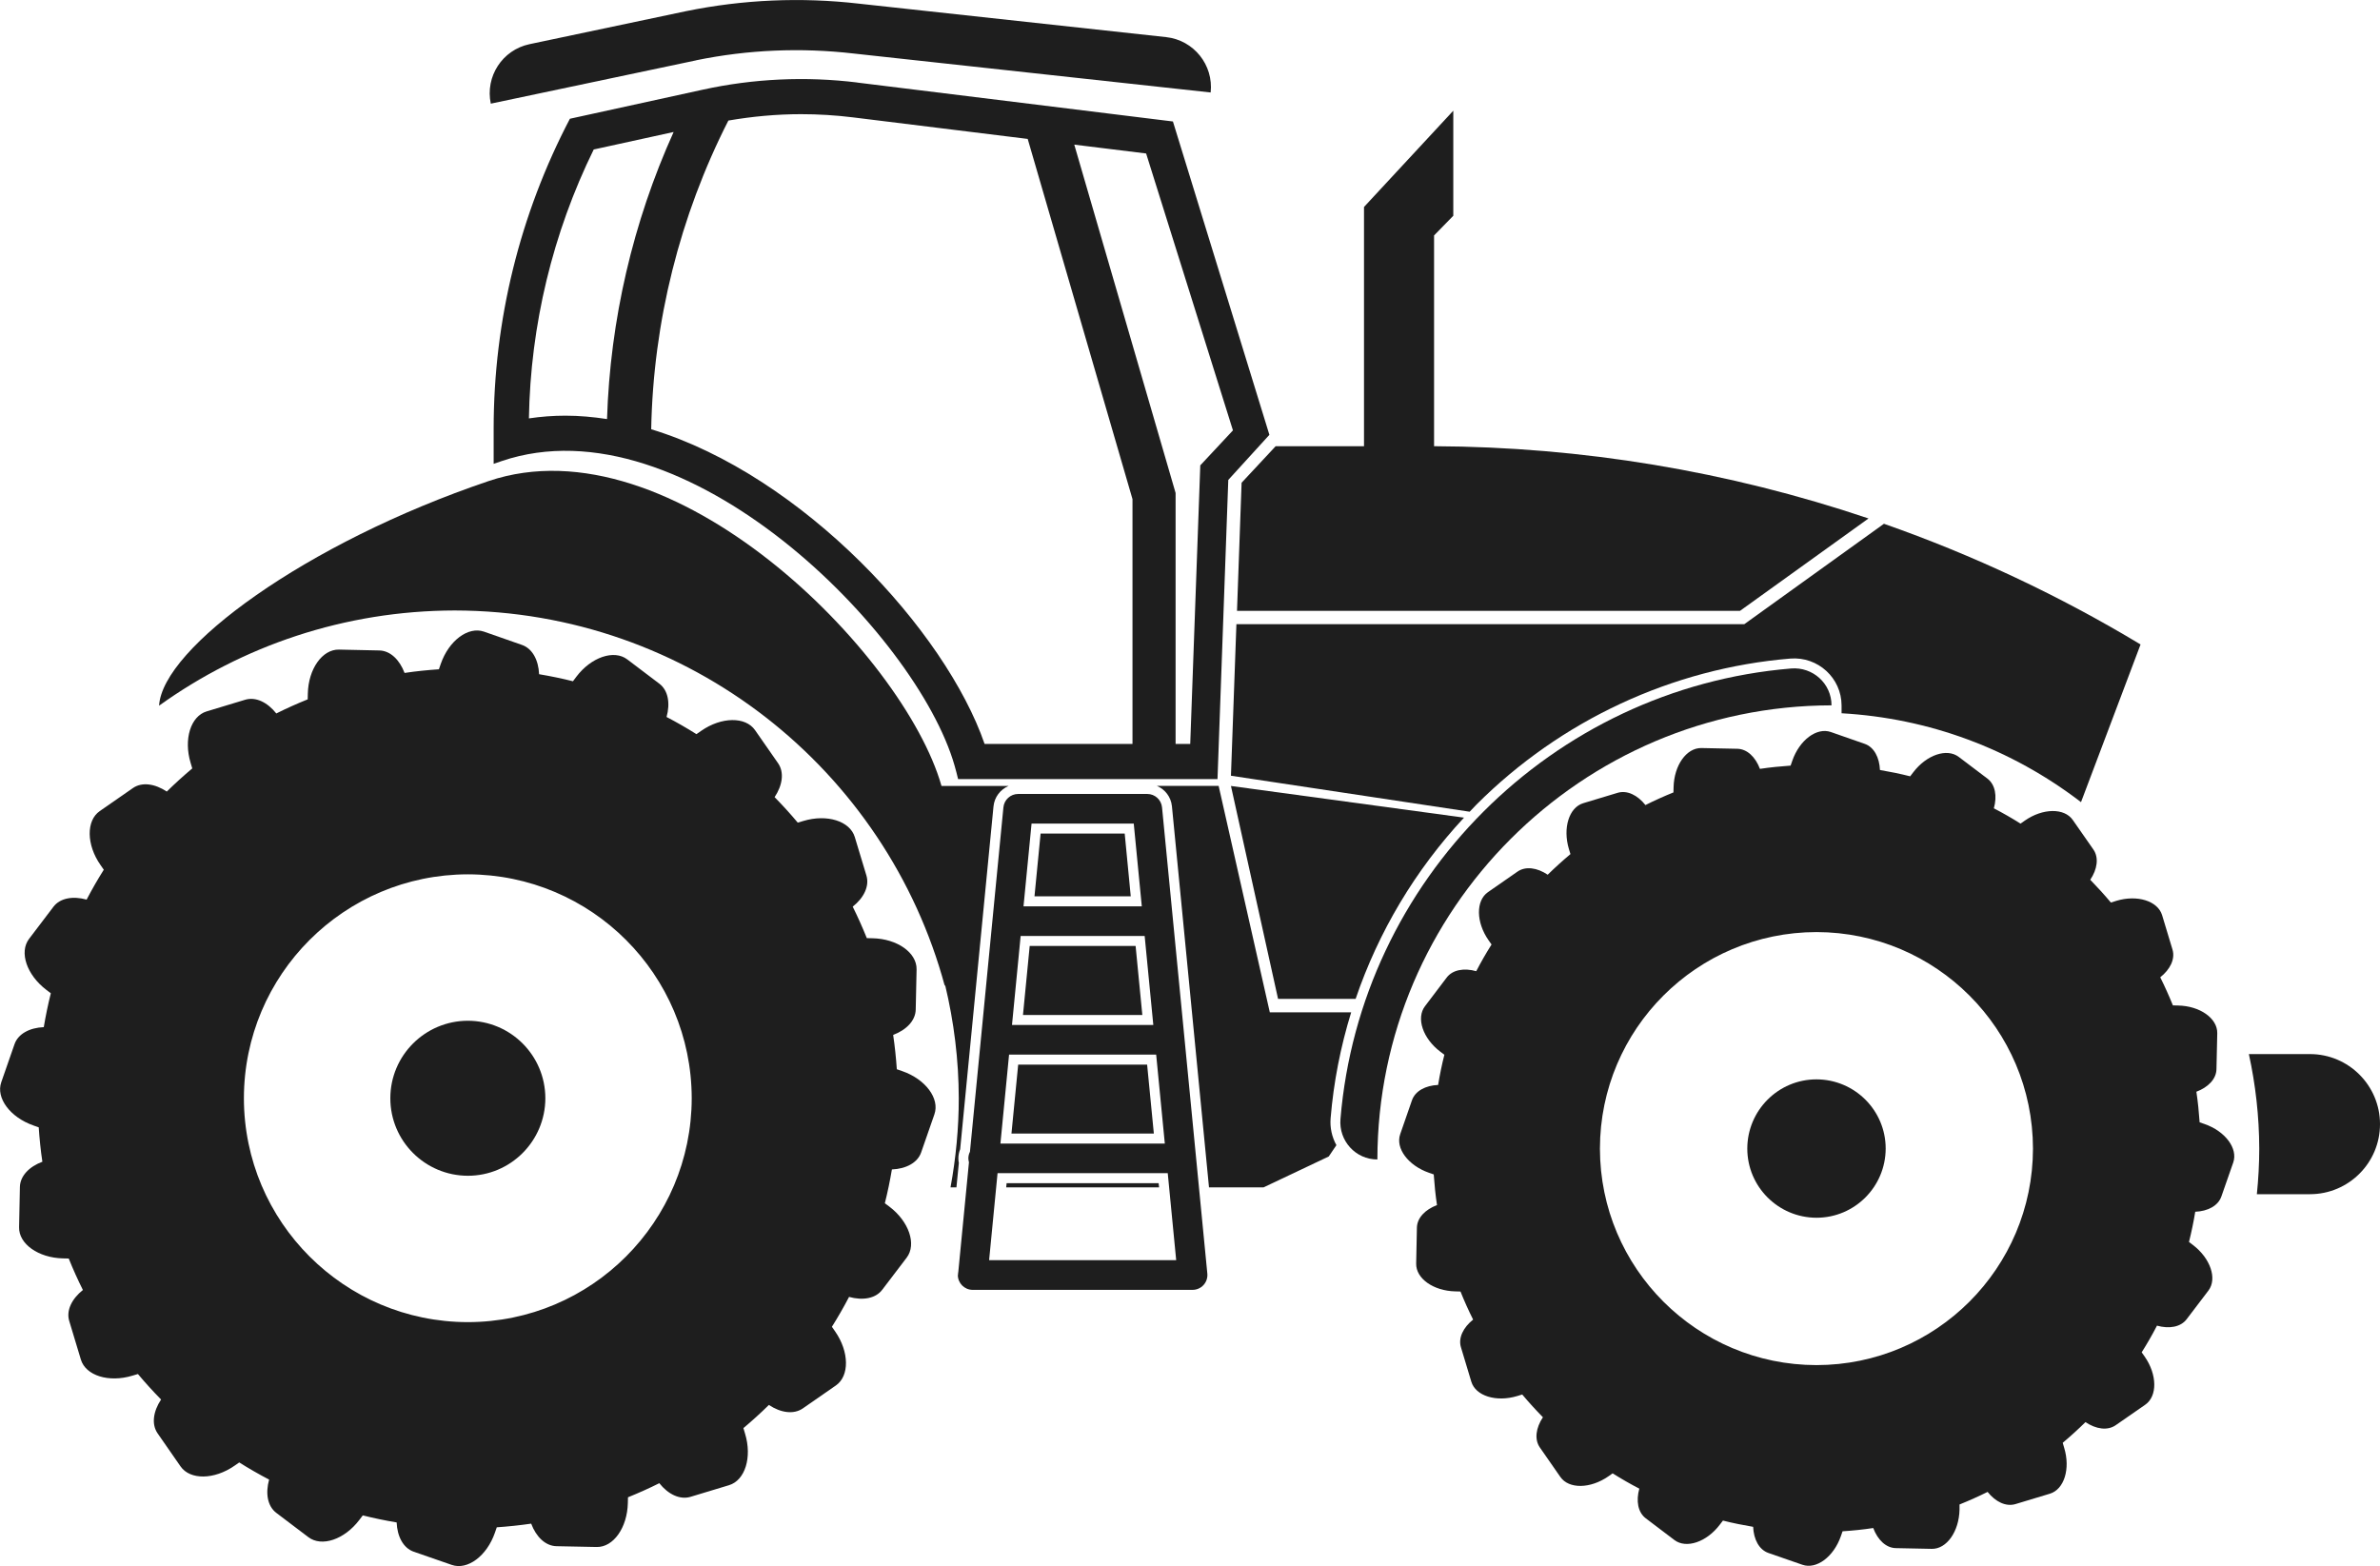
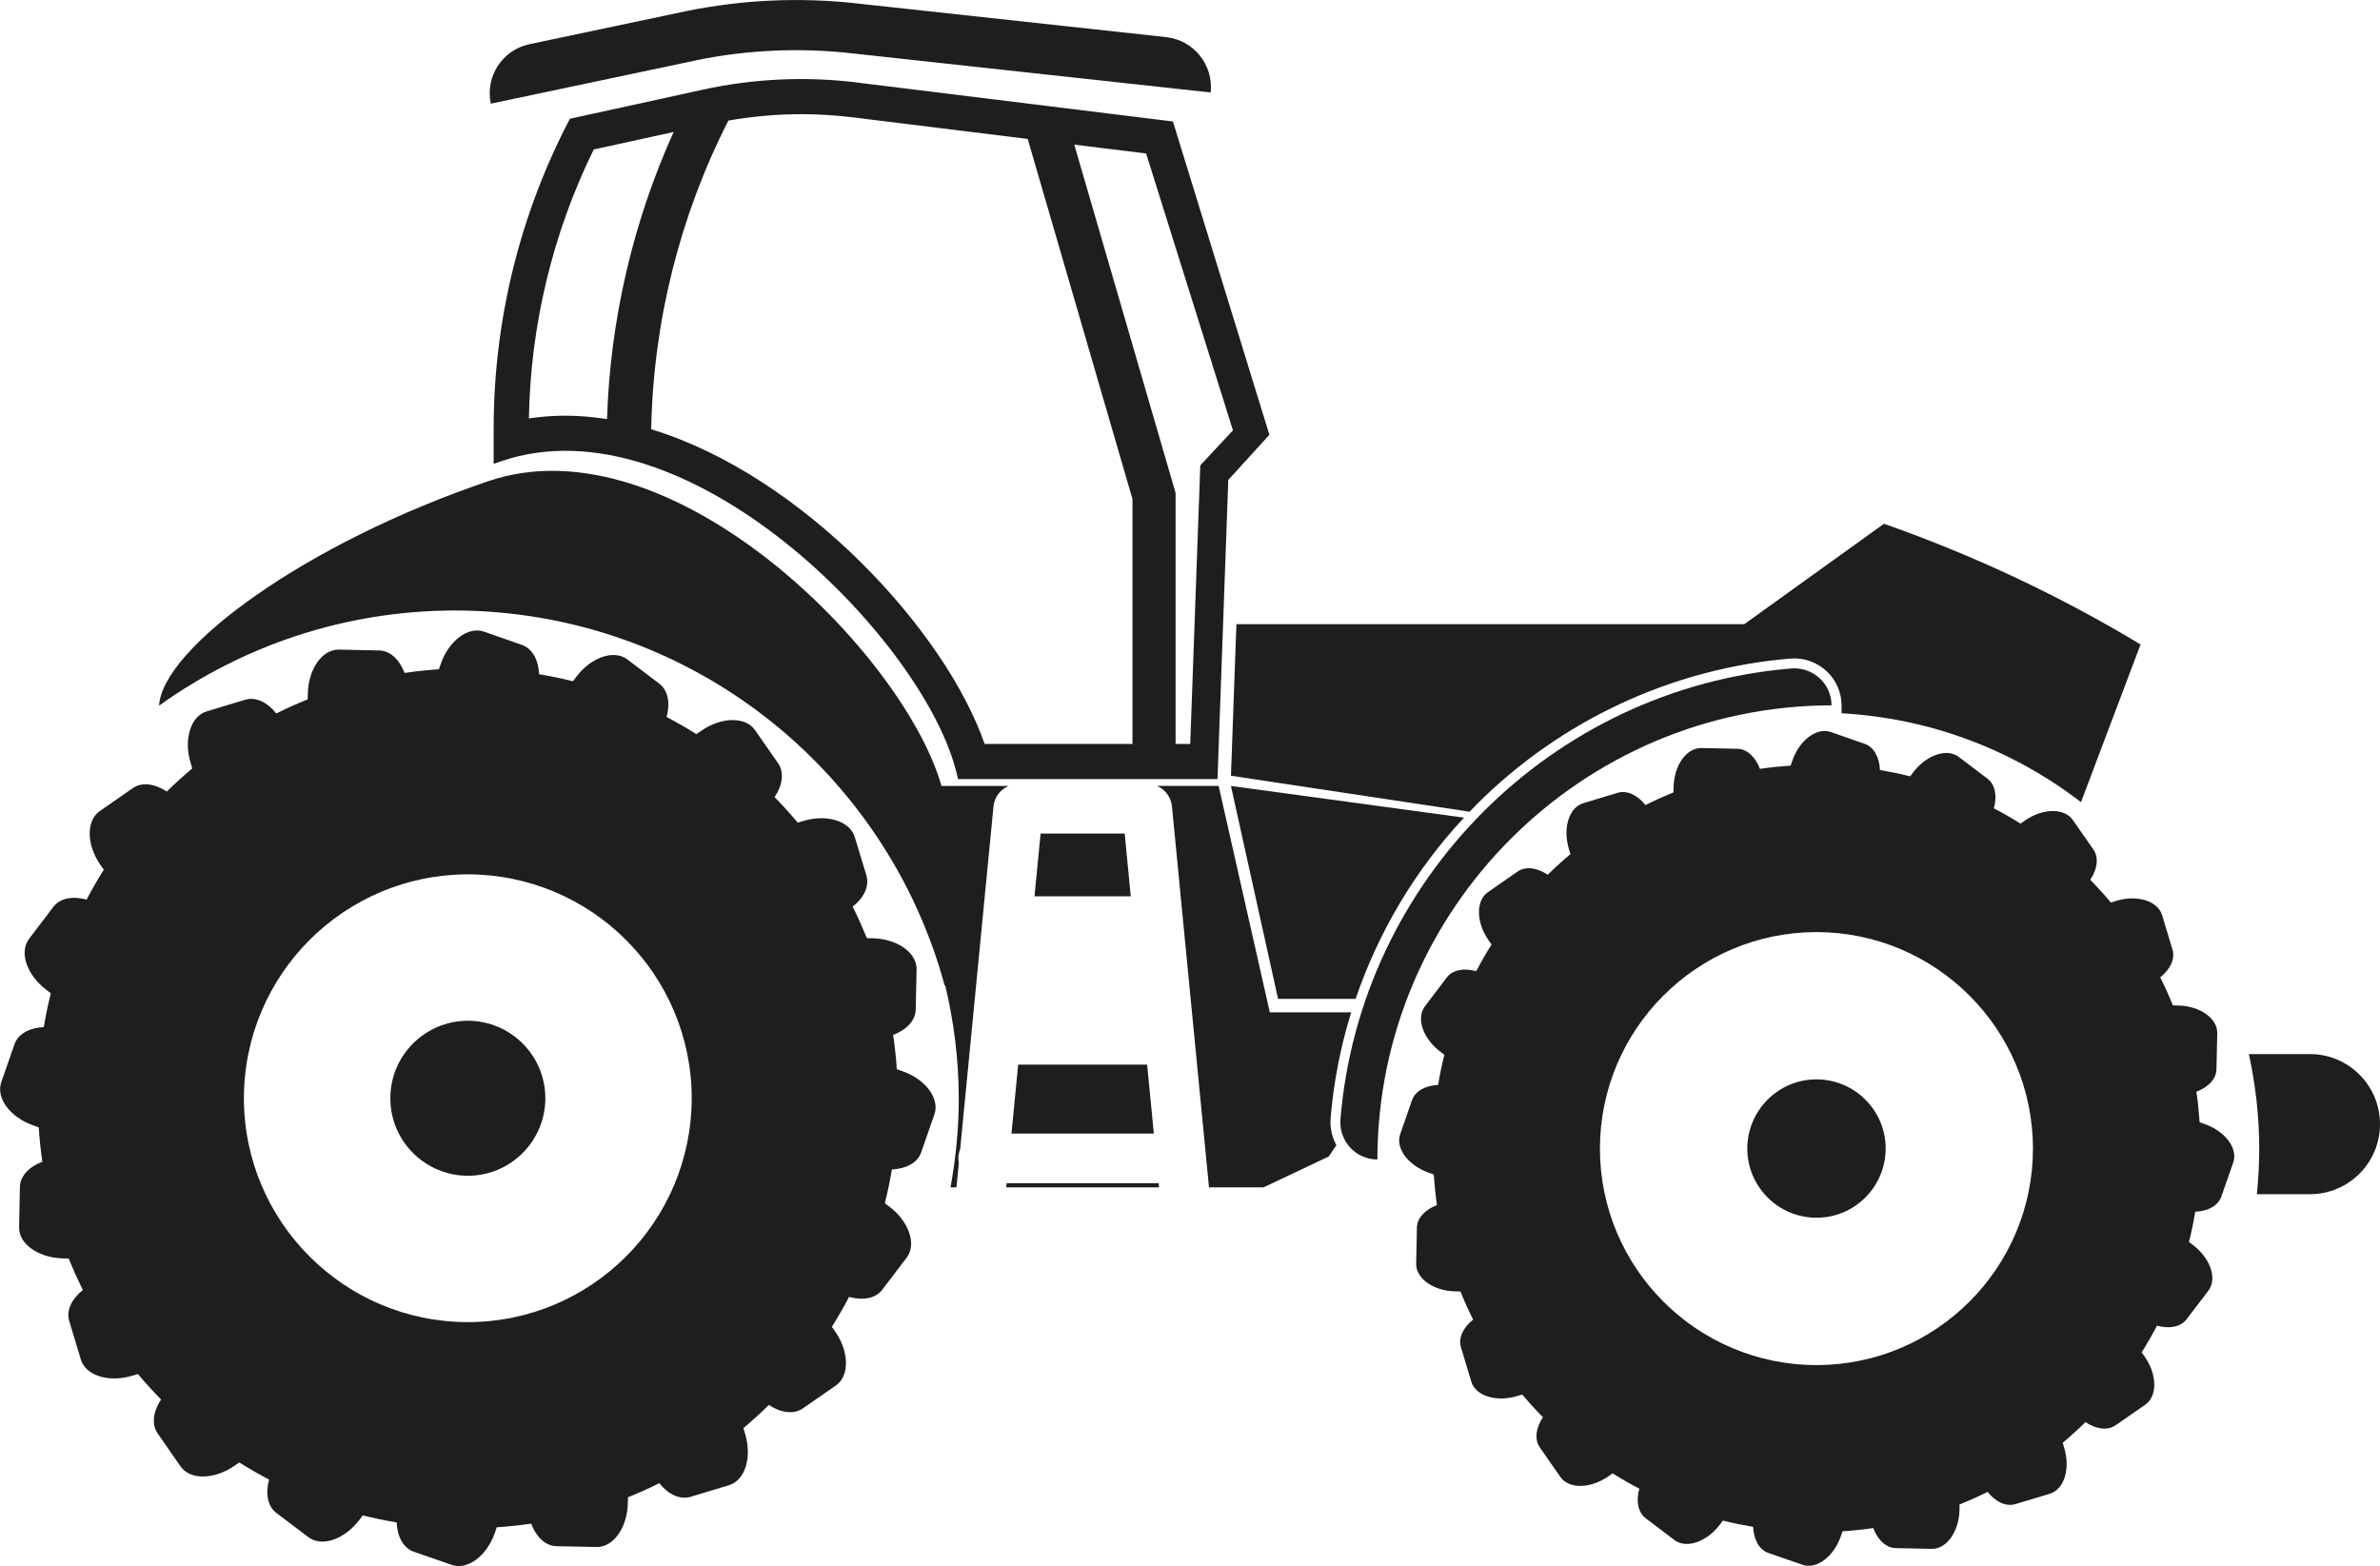
<svg xmlns="http://www.w3.org/2000/svg" id="Layer_2" data-name="Layer 2" viewBox="0 0 357.73 235.4">
  <defs>
    <style>      .cls-1 {        fill: #1e1e1e;        stroke-width: 0px;      }    </style>
  </defs>
  <g id="Layer_1-2" data-name="Layer 1">
    <g>
      <path class="cls-1" d="M339.22,179.5h7.98c5.82,0,10.53-4.72,10.53-10.53s-4.72-10.53-10.53-10.53h-9.18c1,4.58,1.55,9.34,1.56,14.22,0,2.31-.13,4.6-.36,6.85Z" />
-       <path class="cls-1" d="M143.97,191.65c0,1.23,1,2.23,2.23,2.23,0,0,.01,0,.02,0h33.03c.63,0,1.23-.27,1.65-.73.42-.46.63-1.09.57-1.71l-6.81-70.09c-.11-1.14-1.07-2.01-2.22-2.01h-19.4c-1.15,0-2.11.87-2.22,2.01l-5.03,51.77c-.15.3-.24.63-.24.99,0,.21.04.4.09.59l-1.6,16.46c-.03.16-.05.32-.05.48ZM155.05,123.79h15.36l1.21,12.44h-17.78l1.21-12.44ZM153.41,140.69h18.64l1.3,13.37h-21.24l1.3-13.37ZM151.67,158.52h22.11l1.3,13.37h-24.71l1.3-13.37ZM149.94,176.34h25.58l1.27,13.08h-28.12l1.27-13.08Z" />
-       <path class="cls-1" d="M207.03,174.28h0c.05-37.57,30.67-68.2,68.26-68.26,0-3.27-2.81-5.81-6.08-5.54-35.95,2.99-64.75,31.79-67.73,67.73-.27,3.26,2.27,6.07,5.54,6.07Z" />
+       <path class="cls-1" d="M207.03,174.28c.05-37.57,30.67-68.2,68.26-68.26,0-3.27-2.81-5.81-6.08-5.54-35.95,2.99-64.75,31.79-67.73,67.73-.27,3.26,2.27,6.07,5.54,6.07Z" />
      <path class="cls-1" d="M70.32,176.73c6.43,0,11.64-5.22,11.65-11.65-.01-6.44-5.22-11.64-11.65-11.65-6.43.01-11.65,5.22-11.65,11.65,0,6.43,5.22,11.64,11.65,11.65Z" />
      <path class="cls-1" d="M5.02,169.17l.8.28c.12,1.74.29,3.47.55,5.17-1.98.74-3.35,2.14-3.38,3.81l-.12,6.04c-.06,2.51,2.91,4.6,6.6,4.68l.86.02c.65,1.61,1.36,3.19,2.13,4.73-1.66,1.32-2.54,3.08-2.05,4.67l1.75,5.8c.73,2.4,4.19,3.48,7.73,2.41l.84-.25c1.11,1.32,2.27,2.6,3.48,3.83-1.18,1.78-1.47,3.72-.52,5.09l3.45,4.97c1.44,2.06,5.06,2.01,8.1-.1l.72-.5c1.46.92,2.96,1.78,4.49,2.58-.57,2.05-.25,3.99,1.08,5l4.82,3.65c2,1.52,5.43.36,7.67-2.6l.51-.67c1.67.42,3.37.77,5.09,1.06.09,2.12,1,3.85,2.57,4.4l5.71,1.98c2.37.83,5.28-1.34,6.49-4.84l.28-.81c1.74-.12,3.47-.3,5.17-.55.74,1.98,2.14,3.35,3.8,3.39l6.05.12c2.51.05,4.6-2.91,4.68-6.61l.02-.86c1.6-.65,3.18-1.35,4.71-2.12,1.32,1.67,3.1,2.53,4.69,2.05l5.79-1.75c2.41-.73,3.49-4.19,2.41-7.74l-.25-.84c1.32-1.11,2.6-2.27,3.83-3.48,1.77,1.18,3.72,1.47,5.1.52l4.97-3.45c2.06-1.43,2.01-5.06-.1-8.1l-.5-.72c.92-1.46,1.78-2.96,2.58-4.49,2.05.57,3.99.25,4.99-1.08l3.67-4.82c1.52-2,.35-5.44-2.6-7.67l-.68-.51c.42-1.67.77-3.37,1.06-5.08,2.12-.09,3.86-1,4.4-2.57l1.99-5.72c.83-2.37-1.34-5.28-4.84-6.49l-.81-.28c-.12-1.74-.3-3.46-.55-5.16,1.98-.75,3.35-2.14,3.39-3.8l.13-6.05c.05-2.51-2.91-4.6-6.61-4.68l-.87-.02c-.65-1.61-1.35-3.18-2.12-4.73,1.67-1.32,2.54-3.08,2.06-4.68l-1.75-5.79c-.73-2.4-4.19-3.48-7.73-2.41l-.84.25c-1.11-1.32-2.27-2.6-3.48-3.83,1.18-1.77,1.48-3.72.52-5.1l-3.46-4.97c-1.43-2.06-5.06-2.01-8.09.1l-.72.5c-1.46-.92-2.96-1.78-4.49-2.58.57-2.05.25-3.99-1.08-5l-4.82-3.65c-1.99-1.52-5.43-.35-7.66,2.6l-.51.68c-1.67-.42-3.37-.77-5.09-1.06-.09-2.12-1-3.85-2.57-4.4l-5.72-2c-2.37-.82-5.28,1.35-6.49,4.85l-.28.81c-1.74.12-3.46.29-5.16.55-.75-1.98-2.14-3.35-3.81-3.38l-6.05-.13c-2.51-.05-4.6,2.91-4.68,6.61l-.02.87c-1.61.65-3.18,1.35-4.72,2.12-1.32-1.67-3.08-2.54-4.68-2.06l-5.79,1.75c-2.4.72-3.48,4.19-2.41,7.73l.25.84c-1.32,1.11-2.6,2.27-3.83,3.48-1.77-1.18-3.73-1.48-5.1-.52l-4.97,3.45c-2.06,1.43-2.02,5.06.1,8.1l.5.72c-.92,1.46-1.78,2.96-2.58,4.49-2.05-.57-3.99-.24-4.99,1.08l-3.66,4.82c-1.52,2-.35,5.43,2.6,7.67l.67.51c-.42,1.67-.77,3.37-1.06,5.09-2.12.09-3.86,1-4.4,2.57l-1.99,5.71c-.83,2.37,1.34,5.28,4.84,6.5ZM70.32,131.42c18.58.03,33.62,15.07,33.65,33.66-.03,18.58-15.08,33.63-33.65,33.65-18.58-.02-33.64-15.07-33.66-33.65.02-18.59,15.08-33.63,33.66-33.66Z" />
      <path class="cls-1" d="M104.64,9.06c7.76-1.59,15.72-1.93,23.63-1.02l53.7,5.86h0c.45-4.14-2.54-7.86-6.68-8.32L129.11.55c-8.68-1-17.44-.62-26,1.13l-23.52,4.96c-4.08.86-6.68,4.86-5.82,8.94l30.87-6.51Z" />
      <path class="cls-1" d="M273.03,162.24c-5.74,0-10.39,4.66-10.4,10.4,0,5.74,4.66,10.39,10.4,10.4,5.74,0,10.39-4.66,10.4-10.4,0-5.74-4.66-10.39-10.4-10.4Z" />
      <path class="cls-1" d="M318.03,135.43l-.75.23c-.99-1.18-2.03-2.32-3.1-3.42,1.06-1.58,1.32-3.32.47-4.55l-3.09-4.43c-1.27-1.84-4.51-1.8-7.22.09l-.64.45c-1.3-.82-2.64-1.59-4.01-2.3.51-1.83.22-3.56-.97-4.47l-4.31-3.26c-1.78-1.35-4.84-.31-6.84,2.32l-.46.6c-1.49-.38-3.01-.69-4.54-.95-.08-1.89-.89-3.44-2.29-3.93l-5.1-1.78c-2.11-.73-4.71,1.2-5.79,4.33l-.25.72c-1.55.11-3.09.26-4.61.49-.67-1.77-1.91-2.99-3.4-3.02l-5.4-.11c-2.24-.04-4.11,2.6-4.18,5.9l-.02.77c-1.43.58-2.84,1.21-4.21,1.9-1.18-1.49-2.75-2.27-4.18-1.84l-5.17,1.56c-2.14.65-3.1,3.74-2.15,6.9l.23.75c-1.18.99-2.32,2.02-3.42,3.1-1.58-1.06-3.32-1.32-4.55-.46l-4.43,3.08c-1.84,1.28-1.8,4.52.09,7.23l.45.64c-.82,1.3-1.59,2.64-2.3,4.01-1.83-.51-3.56-.22-4.45.97l-3.26,4.3c-1.35,1.78-.32,4.85,2.32,6.84l.6.45c-.38,1.49-.69,3.01-.94,4.54-1.89.08-3.44.9-3.93,2.3l-1.77,5.1c-.74,2.12,1.2,4.71,4.32,5.8l.72.25c.11,1.55.26,3.09.49,4.61-1.77.67-2.99,1.91-3.02,3.4l-.11,5.39c-.05,2.24,2.59,4.11,5.89,4.18l.77.02c.58,1.44,1.21,2.85,1.9,4.22-1.48,1.18-2.26,2.75-1.83,4.16l1.56,5.18c.65,2.14,3.74,3.1,6.9,2.15l.75-.23c.99,1.18,2.03,2.32,3.11,3.42-1.05,1.58-1.31,3.32-.46,4.54l3.08,4.43c1.28,1.84,4.51,1.79,7.22-.09l.64-.45c1.3.82,2.64,1.59,4.01,2.3-.51,1.83-.22,3.56.97,4.46l4.3,3.26c1.78,1.35,4.85.32,6.84-2.32l.46-.6c1.49.38,3.01.68,4.54.94.08,1.89.89,3.44,2.3,3.93l5.1,1.77c2.12.74,4.71-1.2,5.79-4.31l.25-.72c1.55-.1,3.09-.26,4.61-.49.66,1.77,1.91,2.99,3.39,3.02l5.4.11c2.24.05,4.11-2.6,4.18-5.9v-.77c1.44-.58,2.85-1.21,4.22-1.89,1.18,1.49,2.76,2.26,4.19,1.83l5.17-1.56c2.15-.65,3.11-3.74,2.15-6.9l-.22-.75c1.18-.99,2.32-2.03,3.42-3.11,1.58,1.06,3.32,1.32,4.55.46l4.44-3.08c1.84-1.28,1.8-4.52-.09-7.23l-.45-.64c.82-1.3,1.59-2.64,2.3-4.01,1.83.51,3.56.22,4.46-.97l3.27-4.3c1.35-1.78.31-4.85-2.32-6.85l-.6-.46c.37-1.49.69-3,.94-4.54,1.89-.08,3.44-.89,3.93-2.3l1.78-5.1c.74-2.11-1.2-4.71-4.32-5.79l-.73-.25c-.11-1.55-.26-3.09-.49-4.6,1.77-.67,2.99-1.91,3.02-3.39l.12-5.4c.04-2.24-2.6-4.11-5.9-4.17l-.77-.02c-.58-1.43-1.21-2.84-1.9-4.22,1.49-1.18,2.27-2.75,1.84-4.17l-1.56-5.17c-.65-2.14-3.74-3.11-6.9-2.15ZM273.03,205.19c-17.97-.02-32.53-14.57-32.55-32.54.02-17.98,14.58-32.52,32.55-32.55,17.97.03,32.51,14.58,32.54,32.55-.03,17.97-14.58,32.52-32.54,32.54Z" />
      <path class="cls-1" d="M128.85,12.4c-7.75-.95-15.6-.59-23.22,1.08l-19.97,4.37c-7.53,14.37-11.46,30.35-11.46,46.57v5.3c.41-.14.81-.29,1.22-.42,27.55-9.32,62.39,25.93,68.06,45.78.19.67.37,1.35.53,2.03h38.99l1.62-44.97,6.18-6.78-14.5-47.1-47.45-5.85ZM85,62.48c-1.87,0-3.7.14-5.5.41.23-13.98,3.58-27.87,9.74-40.42l12.01-2.63c-6.12,13.55-9.54,28.29-10.01,43.15-2.08-.32-4.17-.51-6.24-.51ZM170.22,111.82h-22.23c-5.84-16.94-27.29-40.34-50.11-47.3.3-16.09,4.29-32.06,11.6-46.4,3.6-.62,7.26-.96,10.91-.96,2.6,0,5.23.16,7.81.48l26.27,3.24,15.75,54.14v36.79ZM180.41,69.97l-1.51,41.85h-2.2v-37.72l-15.23-52.36,10.8,1.33,13.05,41.62-4.92,5.27Z" />
-       <path class="cls-1" d="M185.91,91.82h75.62l19.32-13.89c-21.1-7.11-43.05-10.76-65.3-10.86v-31.68l2.89-2.96v-15.79l-13.42,14.47v35.96h-13.28l-5.12,5.49-.69,19.27Z" />
      <path class="cls-1" d="M203.76,150.14c3.42-10.05,8.95-19.36,16.29-27.24l-35.03-4.76,7.08,32h11.66Z" />
      <path class="cls-1" d="M185.84,93.82l-.82,22.78,35.88,5.41c.35-.36.68-.73,1.03-1.08,12.67-12.67,29.42-20.47,47.17-21.94,4.17-.33,7.69,2.94,7.7,7.04v1.18c13.14.75,25.49,5.32,35.99,13.36l8.95-23.7c-12.16-7.33-25.13-13.43-38.57-18.14l-20.99,15.09h-76.33Z" />
      <polygon class="cls-1" points="153.04 160.02 152.03 170.38 173.43 170.38 172.42 160.02 153.04 160.02" />
      <polygon class="cls-1" points="151.3 177.84 151.24 178.47 174.22 178.47 174.15 177.84 151.3 177.84" />
-       <polygon class="cls-1" points="154.77 142.19 153.76 152.56 171.7 152.56 170.69 142.19 154.77 142.19" />
      <path class="cls-1" d="M203.09,152.16h-12.23l-7.69-34.03h-9.28c1.23.52,2.12,1.66,2.26,3.07l5.57,57.27h8.21l9.79-4.64,1.15-1.7c-.67-1.22-.99-2.63-.87-4.04.45-5.43,1.5-10.77,3.09-15.92Z" />
      <polygon class="cls-1" points="156.41 125.29 155.49 134.73 169.96 134.73 169.05 125.29 156.41 125.29" />
      <path class="cls-1" d="M142.01,148.23c.01-.07.02-.14.04-.21,1.34,5.58,2.05,11.3,2.06,17.07,0,4.48-.43,8.97-1.24,13.38h.89l.36-3.66c-.05-.24-.07-.47-.07-.69,0-.47.09-.94.27-1.38l5.01-51.53c.14-1.41,1.04-2.55,2.26-3.07h-10.08s0-.03-.01-.05c-5.67-19.85-40.51-55.1-68.06-45.78-27.55,9.32-49.02,25.12-49.53,33.76,12.51-8.98,27.85-14.28,44.43-14.31,35.27.06,64.91,23.97,73.68,56.48Z" />
    </g>
  </g>
</svg>